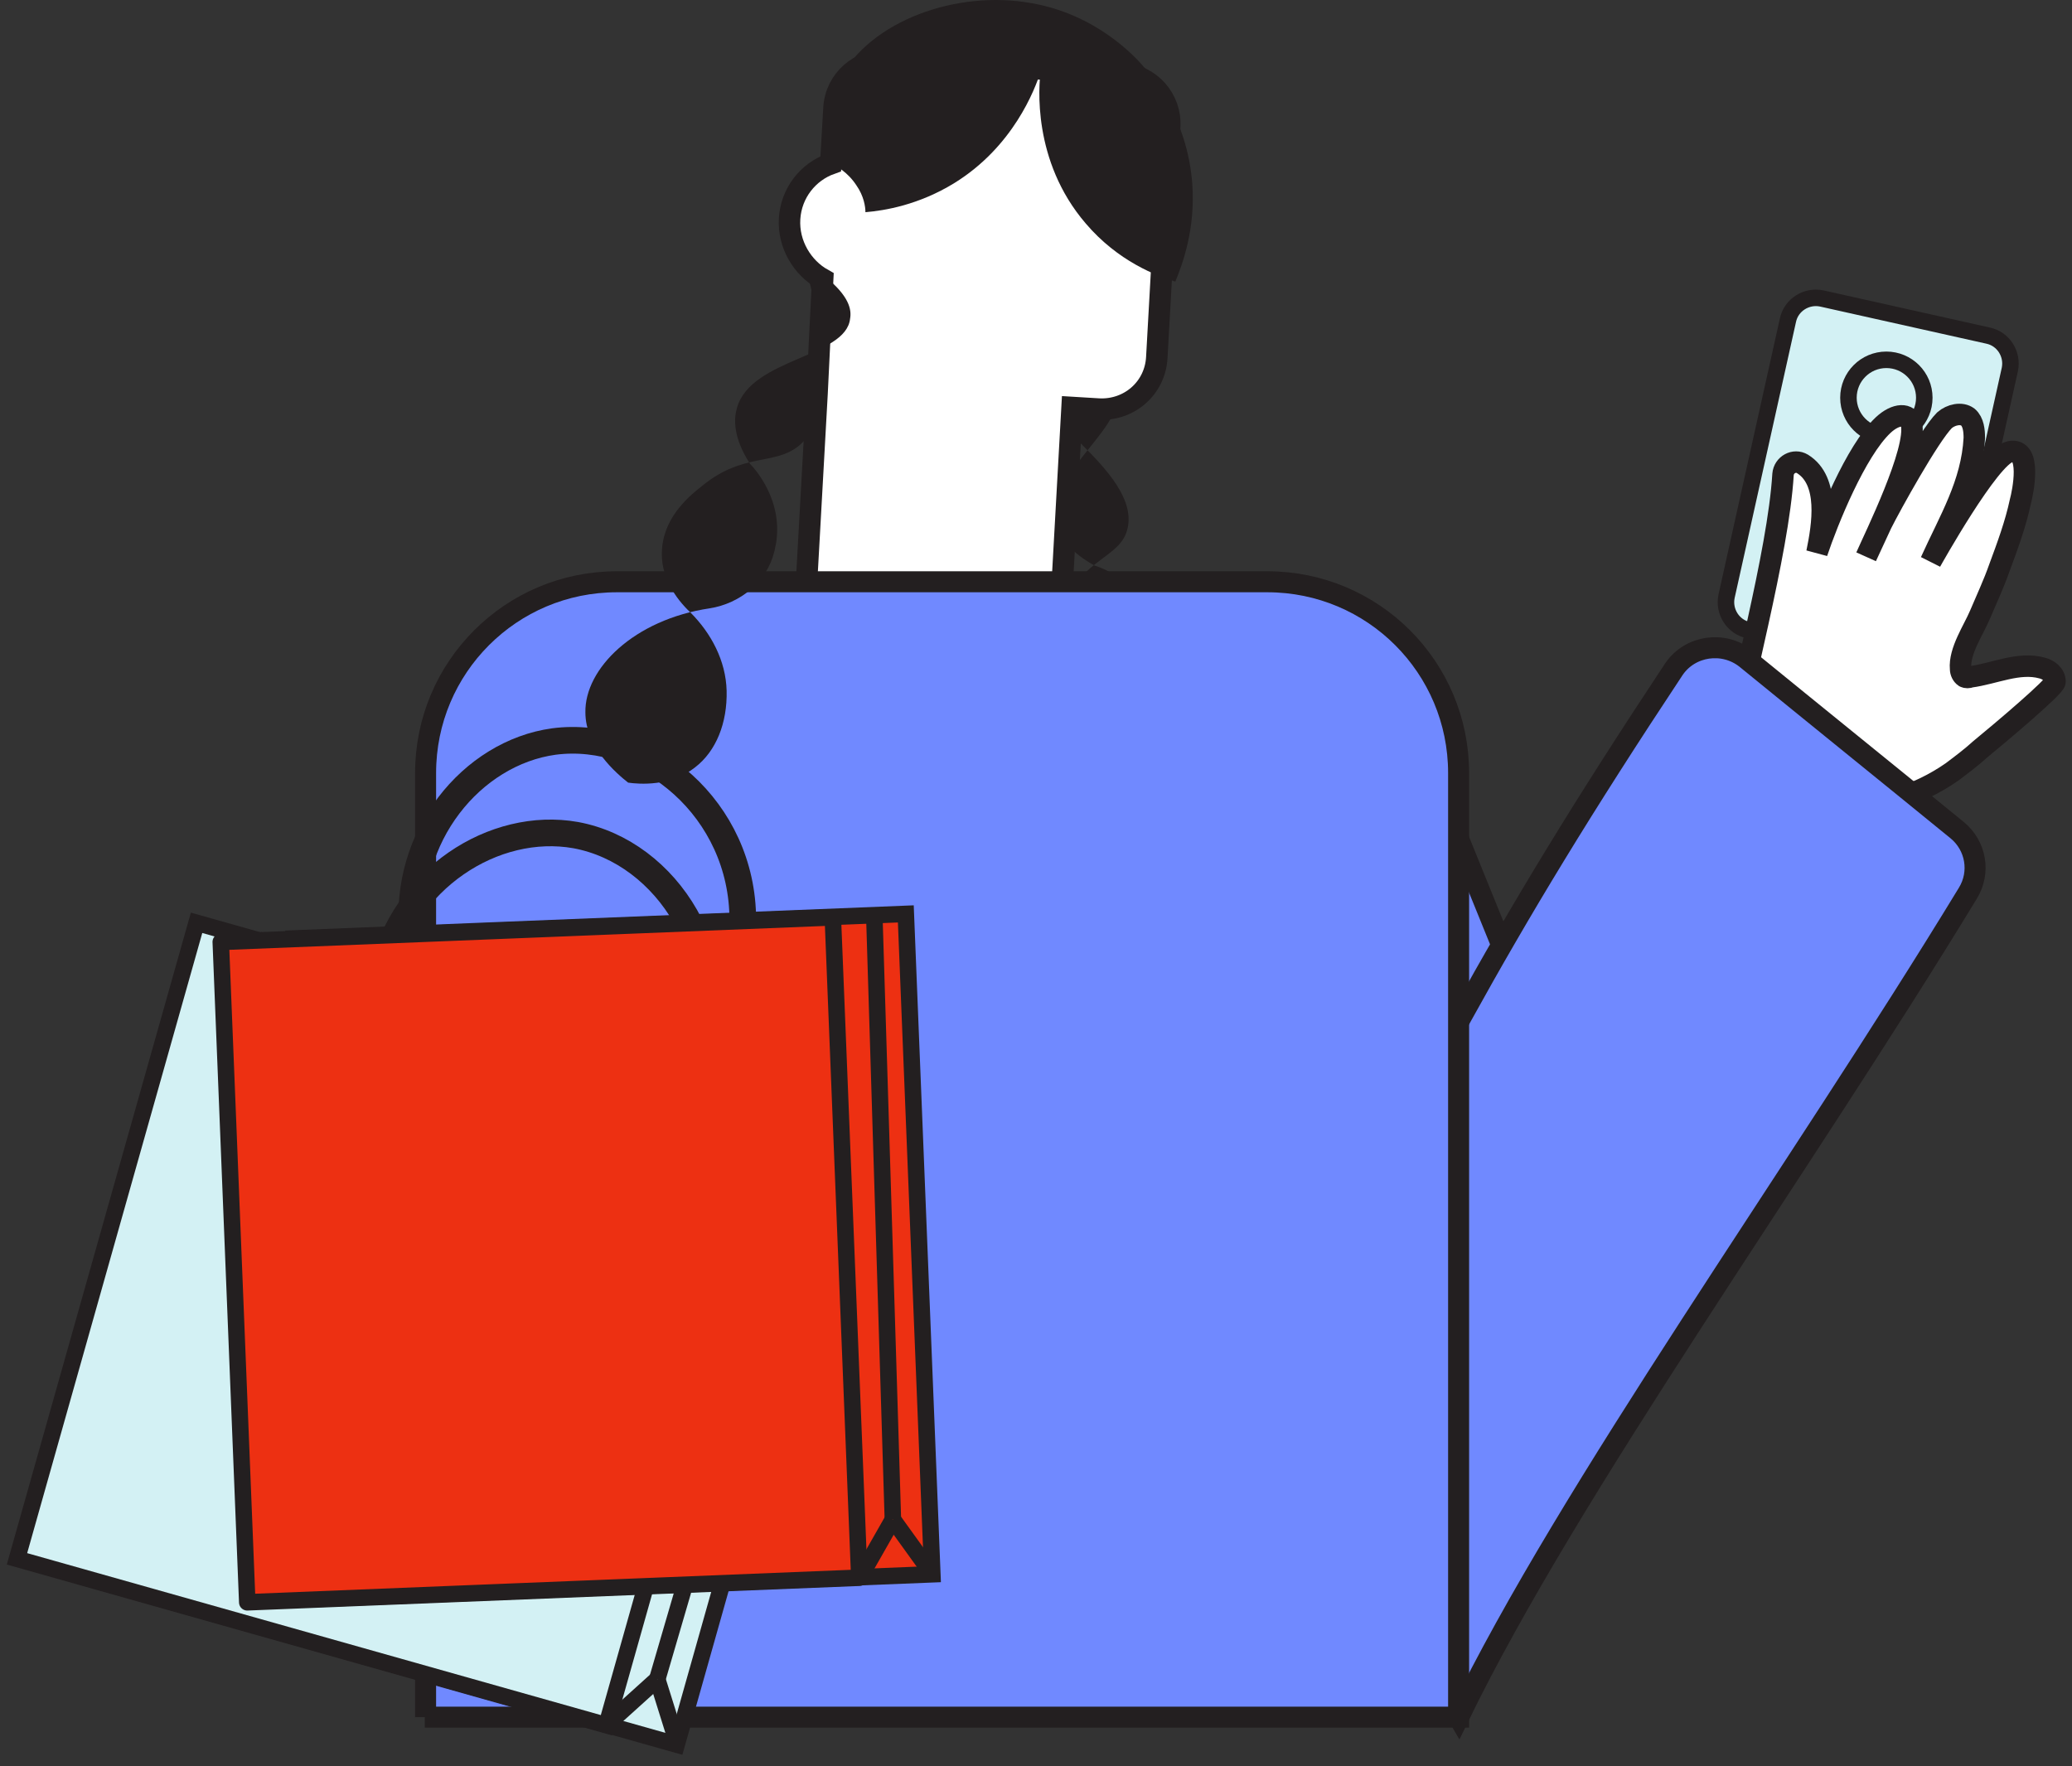
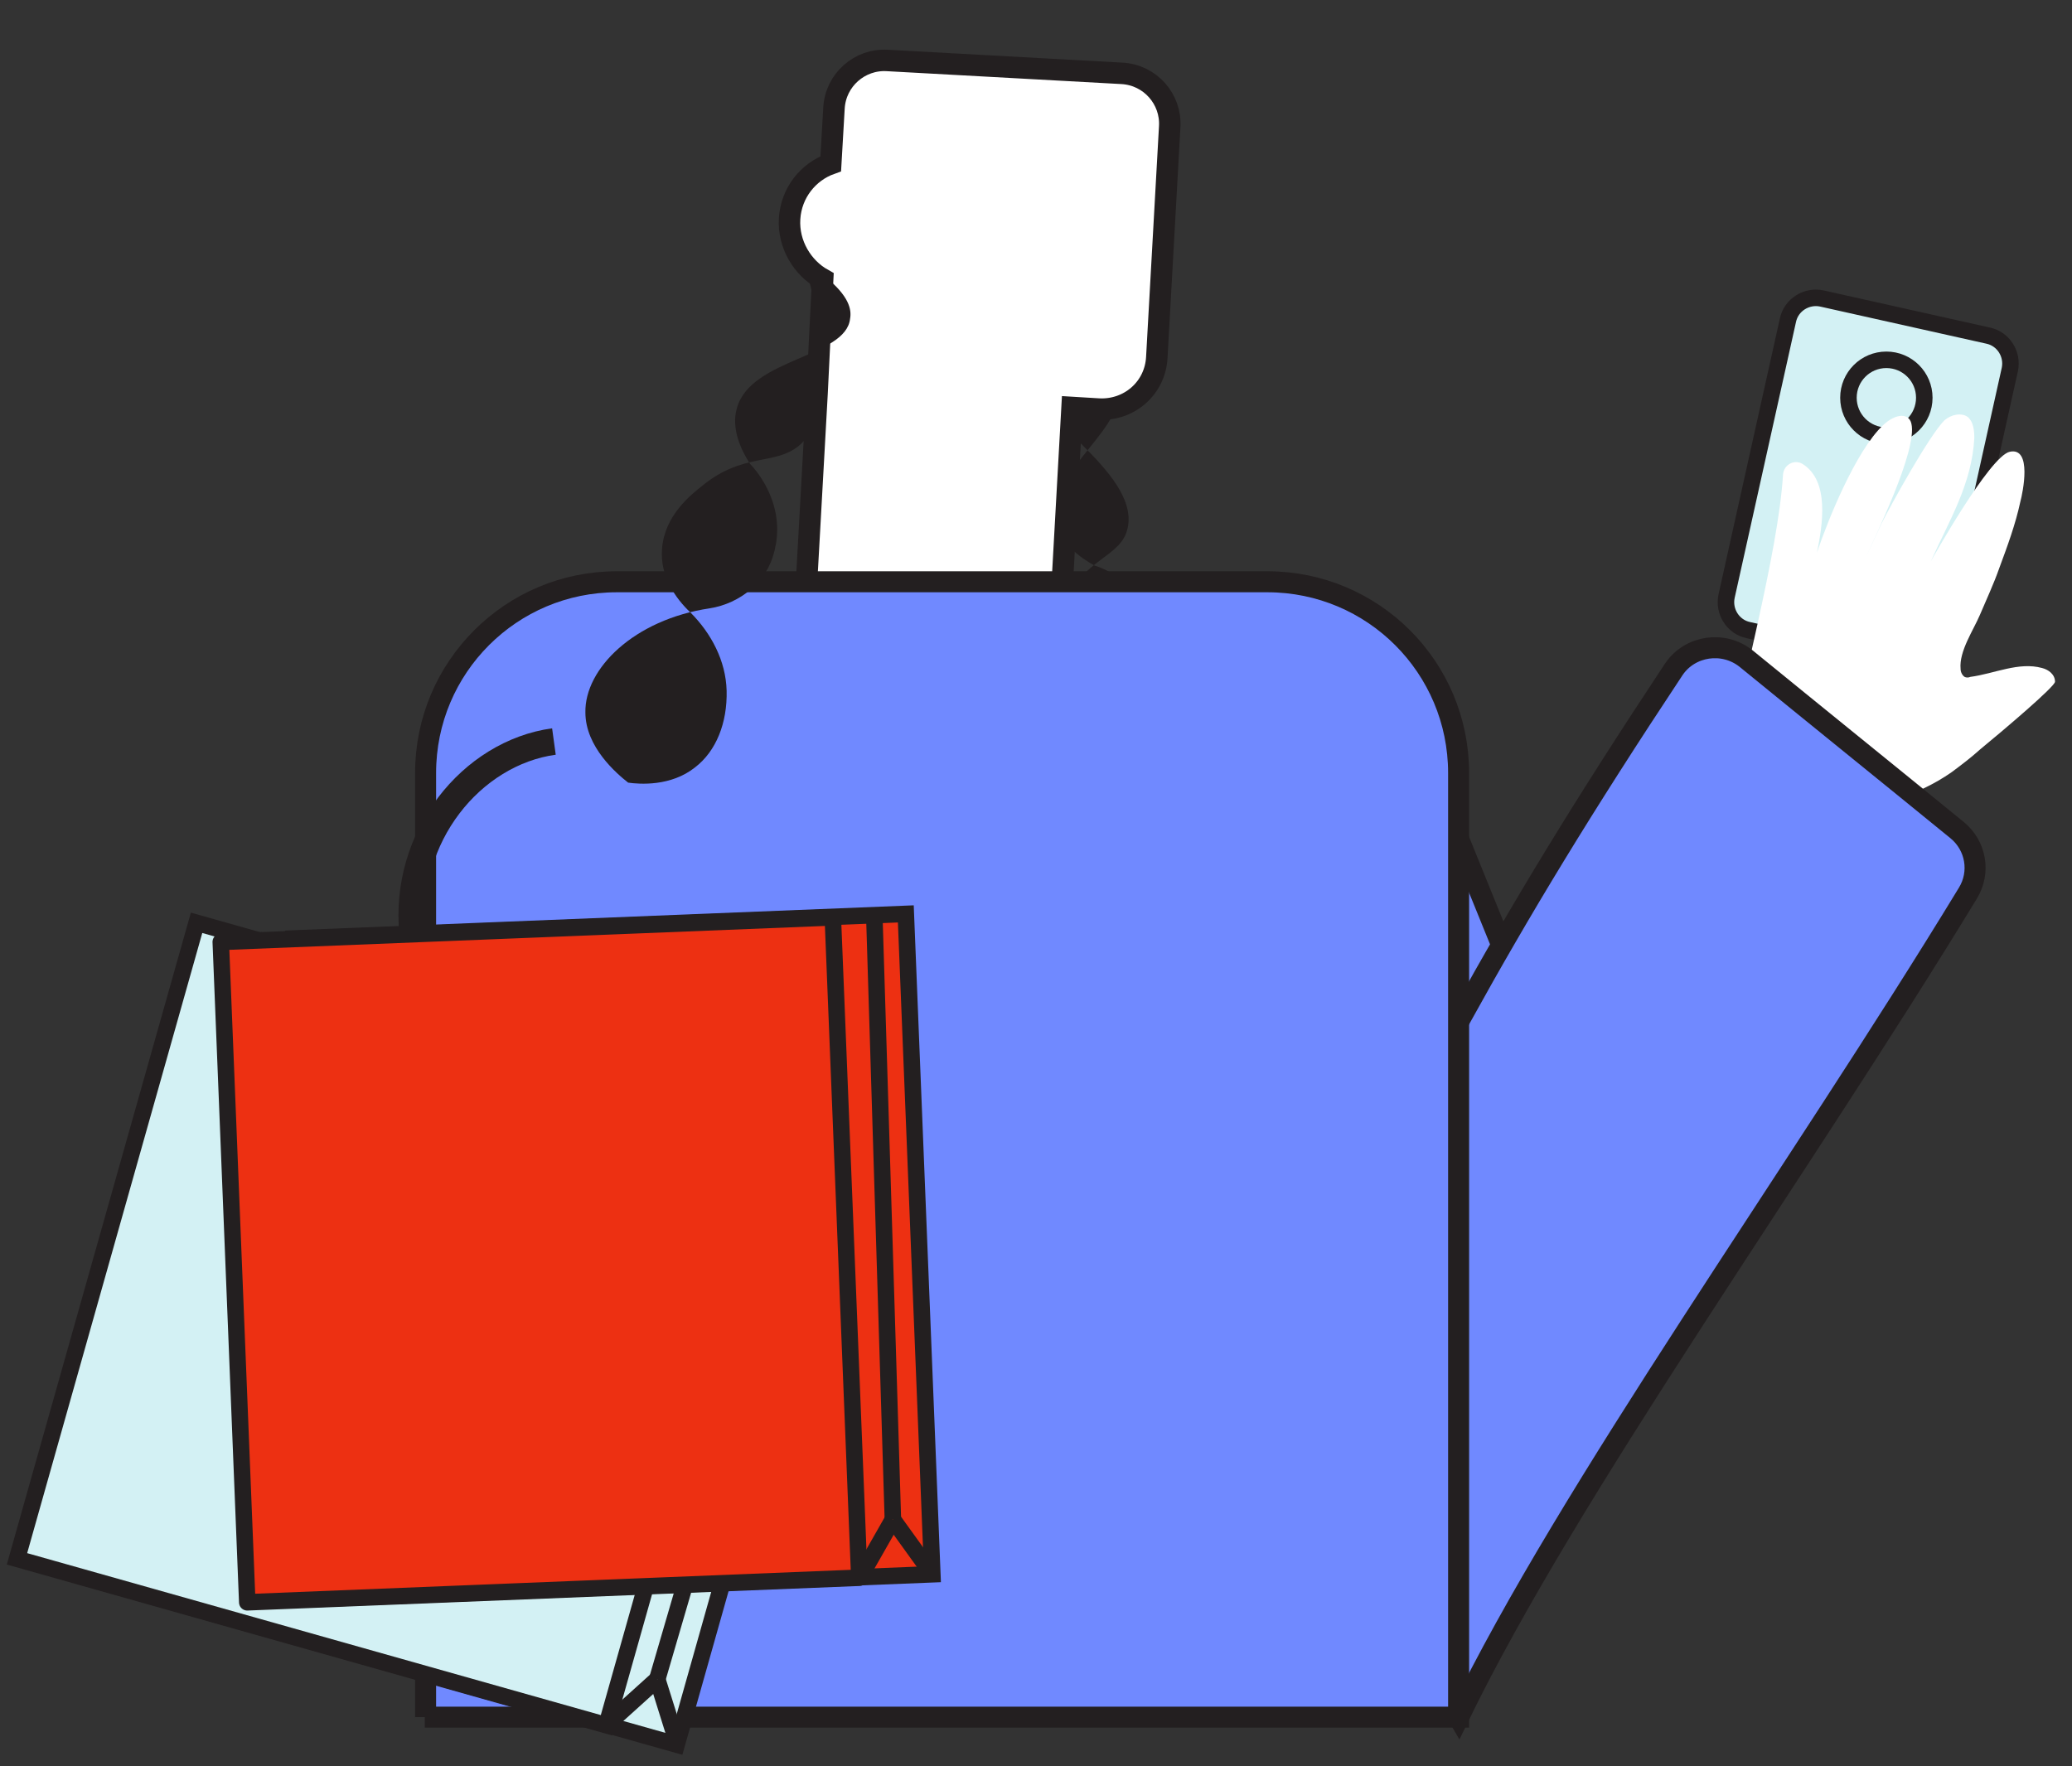
<svg xmlns="http://www.w3.org/2000/svg" width="122" height="104" viewBox="0 0 122 104" fill="none">
  <rect x="0" y="0" width="122" height="104" fill="#333333" stroke="none" />
  <path d="M112.733 39.292L102.944 37.106C102.041 36.916 101.471 36.013 101.661 35.11L105.273 18.859C105.463 17.956 106.366 17.386 107.268 17.576L117.057 19.762C117.96 19.951 118.53 20.854 118.34 21.757L114.729 38.009C114.539 38.911 113.636 39.482 112.733 39.292Z" fill="#D3F1F4" stroke="#231F20" stroke-width="0.972" stroke-miterlimit="10" />
  <path d="M111.07 25.654C112.303 25.654 113.303 24.654 113.303 23.421C113.303 22.187 112.303 21.188 111.07 21.188C109.836 21.188 108.837 22.187 108.837 23.421C108.837 24.654 109.836 25.654 111.07 25.654Z" fill="#D3F1F4" stroke="#231F20" stroke-width="0.972" stroke-miterlimit="10" />
  <path d="M101.66 45.325C102.42 40.715 104.701 32.637 104.986 27.933C105.034 27.363 105.651 27.03 106.127 27.315C107.742 28.313 107.315 30.927 106.982 32.542C107.6 30.689 109.263 26.555 110.879 25.034C111.639 24.322 112.399 24.322 112.542 24.939C112.922 26.507 110.356 31.687 109.881 32.78L110.783 30.832C111.306 29.786 113.587 25.652 114.49 24.749C114.87 24.417 115.488 24.274 115.868 24.559C116.201 24.844 116.248 25.367 116.248 25.795C116.105 28.503 114.775 30.642 113.682 33.065C113.682 33.065 117.151 26.84 118.339 26.602C119.67 26.317 119.099 29.026 118.957 29.549C118.672 30.879 118.196 32.162 117.721 33.445C117.389 34.395 116.961 35.298 116.581 36.201C116.201 37.104 115.345 38.34 115.44 39.385C115.44 39.575 115.535 39.765 115.678 39.86C115.773 39.908 115.915 39.908 116.01 39.86C117.436 39.67 118.862 38.957 120.24 39.337C120.62 39.432 121 39.718 121 40.145C121 40.43 117.911 43.044 116.581 44.137C116.058 44.612 115.488 45.04 114.918 45.467C112.874 46.893 110.308 47.653 107.79 47.606" fill="white" />
-   <path d="M101.66 45.325C102.42 40.715 104.701 32.637 104.986 27.933C105.034 27.363 105.651 27.03 106.127 27.315C107.742 28.313 107.315 30.927 106.982 32.542C107.6 30.689 109.263 26.555 110.879 25.034C111.639 24.322 112.399 24.322 112.542 24.939C112.922 26.507 110.356 31.687 109.881 32.78L110.783 30.832C111.306 29.786 113.587 25.652 114.49 24.749C114.87 24.417 115.488 24.274 115.868 24.559C116.201 24.844 116.248 25.367 116.248 25.795C116.105 28.503 114.775 30.642 113.682 33.065C113.682 33.065 117.151 26.84 118.339 26.602C119.67 26.317 119.099 29.026 118.957 29.549C118.672 30.879 118.196 32.162 117.721 33.445C117.389 34.395 116.961 35.298 116.581 36.201C116.201 37.104 115.345 38.34 115.44 39.385C115.44 39.575 115.535 39.765 115.678 39.86C115.773 39.908 115.915 39.908 116.01 39.86C117.436 39.67 118.862 38.957 120.24 39.337C120.62 39.432 121 39.718 121 40.145C121 40.43 117.911 43.044 116.581 44.137C116.058 44.612 115.488 45.04 114.918 45.467C112.874 46.893 110.308 47.653 107.79 47.606" stroke="#231F20" stroke-width="1.264" stroke-miterlimit="10" />
  <path d="M96.956 76.689L81.275 87.286C74.67 70.417 68.017 53.595 61.412 36.726C63.693 35.633 66.069 35.063 68.445 35.063C75.382 35.015 82.035 39.577 84.981 47.18C88.973 57.017 92.965 66.853 96.956 76.689Z" fill="#7089FF" stroke="#231F20" stroke-width="1.237" stroke-miterlimit="10" />
  <path d="M102.799 38.772C106.933 42.146 111.115 45.52 115.249 48.893C116.342 49.796 116.627 51.364 115.867 52.6C105.745 69.231 92.44 87.621 85.882 101.117L74.621 81.776C83.982 63.529 87.736 55.736 98.57 39.39C99.52 38.012 101.469 37.727 102.799 38.772Z" fill="#7089FF" stroke="#231F20" stroke-width="1.237" stroke-miterlimit="10" />
  <path d="M63.218 21.713C62.695 21.666 61.412 21.761 61.079 22.426C60.176 24.184 67.114 27.701 66.401 31.075C66.021 32.88 63.788 32.785 62.505 35.779C62.172 36.539 61.364 38.393 62.172 40.151C62.837 41.624 64.31 42.337 65.403 42.669C67.066 43.192 68.587 44.19 69.442 45.711C70.393 47.326 70.583 49.132 69.965 50.557C69.205 52.221 67.542 52.981 66.924 53.218C66.069 53.076 63.74 52.553 62.742 50.795C61.507 48.514 62.647 44.665 66.306 41.956C67.779 40.864 68.54 39.01 68.112 37.205C68.064 37.062 68.064 36.919 68.017 36.777C67.162 34.211 64.691 33.356 64.453 33.308C63.598 32.833 62.457 32.025 62.22 30.742C61.602 27.748 66.544 25.04 65.641 22.997C65.213 22.141 64.025 21.761 63.218 21.713Z" fill="#231F20" />
  <path d="M46.492 12.873C46.587 11.353 47.585 10.117 48.915 9.642L49.105 6.363C49.2 4.7 50.626 3.465 52.241 3.56L66.069 4.32C67.733 4.415 68.968 5.841 68.873 7.456L68.113 21.047C68.018 22.852 66.497 24.183 64.691 24.088L63.123 23.993L62.268 39.342L47.252 38.534L48.107 23.185L48.25 20.239L48.44 16.437C47.252 15.772 46.397 14.394 46.492 12.873Z" fill="white" stroke="#231F20" stroke-width="1.264" stroke-miterlimit="10" />
  <path d="M25.012 101.117H85.883V45.52C85.883 39.295 80.847 34.258 74.621 34.258H36.321C30.096 34.258 25.059 39.295 25.059 45.52V101.117H25.012Z" fill="#7089FF" stroke="#231F20" stroke-width="1.237" stroke-miterlimit="10" />
-   <path d="M61.269 4.227C60.936 5.272 59.653 8.646 56.184 10.785C54.093 12.068 52.098 12.4 50.957 12.495C50.957 12.163 50.862 11.545 50.434 10.927C49.912 10.119 49.199 9.739 48.914 9.644C48.724 9.216 48.534 8.504 48.534 7.648C48.534 7.648 48.581 6.223 49.437 4.655C51.242 1.233 56.327 -0.62 60.746 0.188C64.548 0.853 66.829 3.324 67.351 3.942C67.779 4.465 69.917 6.936 70.202 10.832C70.392 13.493 69.632 15.537 69.204 16.582C68.111 16.249 65.831 15.394 63.93 13.161C60.746 9.454 61.174 4.987 61.269 4.227Z" fill="#231F20" />
  <path d="M48.581 16.291C48.201 16.054 47.821 15.769 47.393 15.531C49.294 22.659 48.296 25.225 47.013 26.27C45.587 27.411 43.734 26.651 41.358 28.599C40.693 29.122 39.125 30.357 38.982 32.305C38.84 33.921 39.79 35.252 40.645 36.059C41.881 37.295 42.736 38.91 42.784 40.669C42.831 42.569 42.166 44.233 40.93 45.183C39.505 46.323 37.651 46.181 36.986 46.086C36.321 45.563 34.468 43.995 34.468 41.952C34.42 39.386 37.319 36.487 41.786 35.822C43.591 35.537 45.16 34.254 45.587 32.495C45.635 32.353 45.635 32.21 45.682 32.068C46.157 29.407 44.352 27.506 44.162 27.316C43.639 26.508 43.021 25.225 43.401 23.99C44.257 21.091 49.816 21.043 50.054 18.762C50.149 18.24 50.006 17.432 48.581 16.291Z" fill="#231F20" />
  <path d="M25.25 92.371L33.756 67.281" stroke="#43538E" stroke-width="1.756" stroke-miterlimit="10" />
  <path d="M5.133 92.935L39.843 102.734L50.417 65.28L15.707 55.48L5.133 92.935Z" fill="#D3F1F4" stroke="#231F20" stroke-width="0.972" stroke-miterlimit="10" />
  <path d="M1 91.794L35.711 101.594L46.285 64.139L11.574 54.34L1 91.794Z" fill="#D3F1F4" stroke="#231F20" stroke-width="0.972" stroke-miterlimit="10" />
  <path d="M48.678 64.719L38.699 98.885" stroke="#231F20" stroke-width="0.972" stroke-miterlimit="10" />
  <path d="M35.753 101.544L38.699 98.883" stroke="#231F20" stroke-width="0.972" stroke-miterlimit="10" />
  <path d="M39.887 102.684L38.699 98.883" stroke="#231F20" stroke-width="0.972" stroke-miterlimit="10" />
-   <path d="M22.495 57.351C23.73 51.743 29.1 48.322 33.899 49.177C39.316 50.175 43.261 56.448 41.217 62.625" stroke="#231F20" stroke-width="1.569" stroke-miterlimit="10" />
  <path d="M18.858 94.15L54.896 92.703L53.335 53.816L17.297 55.263L18.858 94.15Z" fill="#ED3012" stroke="#231F20" stroke-width="0.972" stroke-miterlimit="10" />
  <path d="M14.559 94.353L50.597 92.906L49.037 54.02L12.999 55.466L14.559 94.353Z" fill="#ED3012" stroke="#231F20" stroke-width="0.972" stroke-miterlimit="10" stroke-linejoin="round" />
  <path d="M51.48 53.93L52.573 89.474" stroke="#231F20" stroke-width="0.972" stroke-miterlimit="10" />
  <path d="M50.625 92.898L52.573 89.477" stroke="#231F20" stroke-width="0.972" stroke-miterlimit="10" />
  <path d="M54.901 92.708L52.573 89.477" stroke="#231F20" stroke-width="0.972" stroke-miterlimit="10" />
-   <path d="M24.299 54.975C23.729 49.272 27.768 44.33 32.615 43.665C38.08 42.952 43.735 47.657 43.735 54.167" stroke="#231F20" stroke-width="1.569" stroke-miterlimit="10" />
+   <path d="M24.299 54.975C23.729 49.272 27.768 44.33 32.615 43.665" stroke="#231F20" stroke-width="1.569" stroke-miterlimit="10" />
</svg>